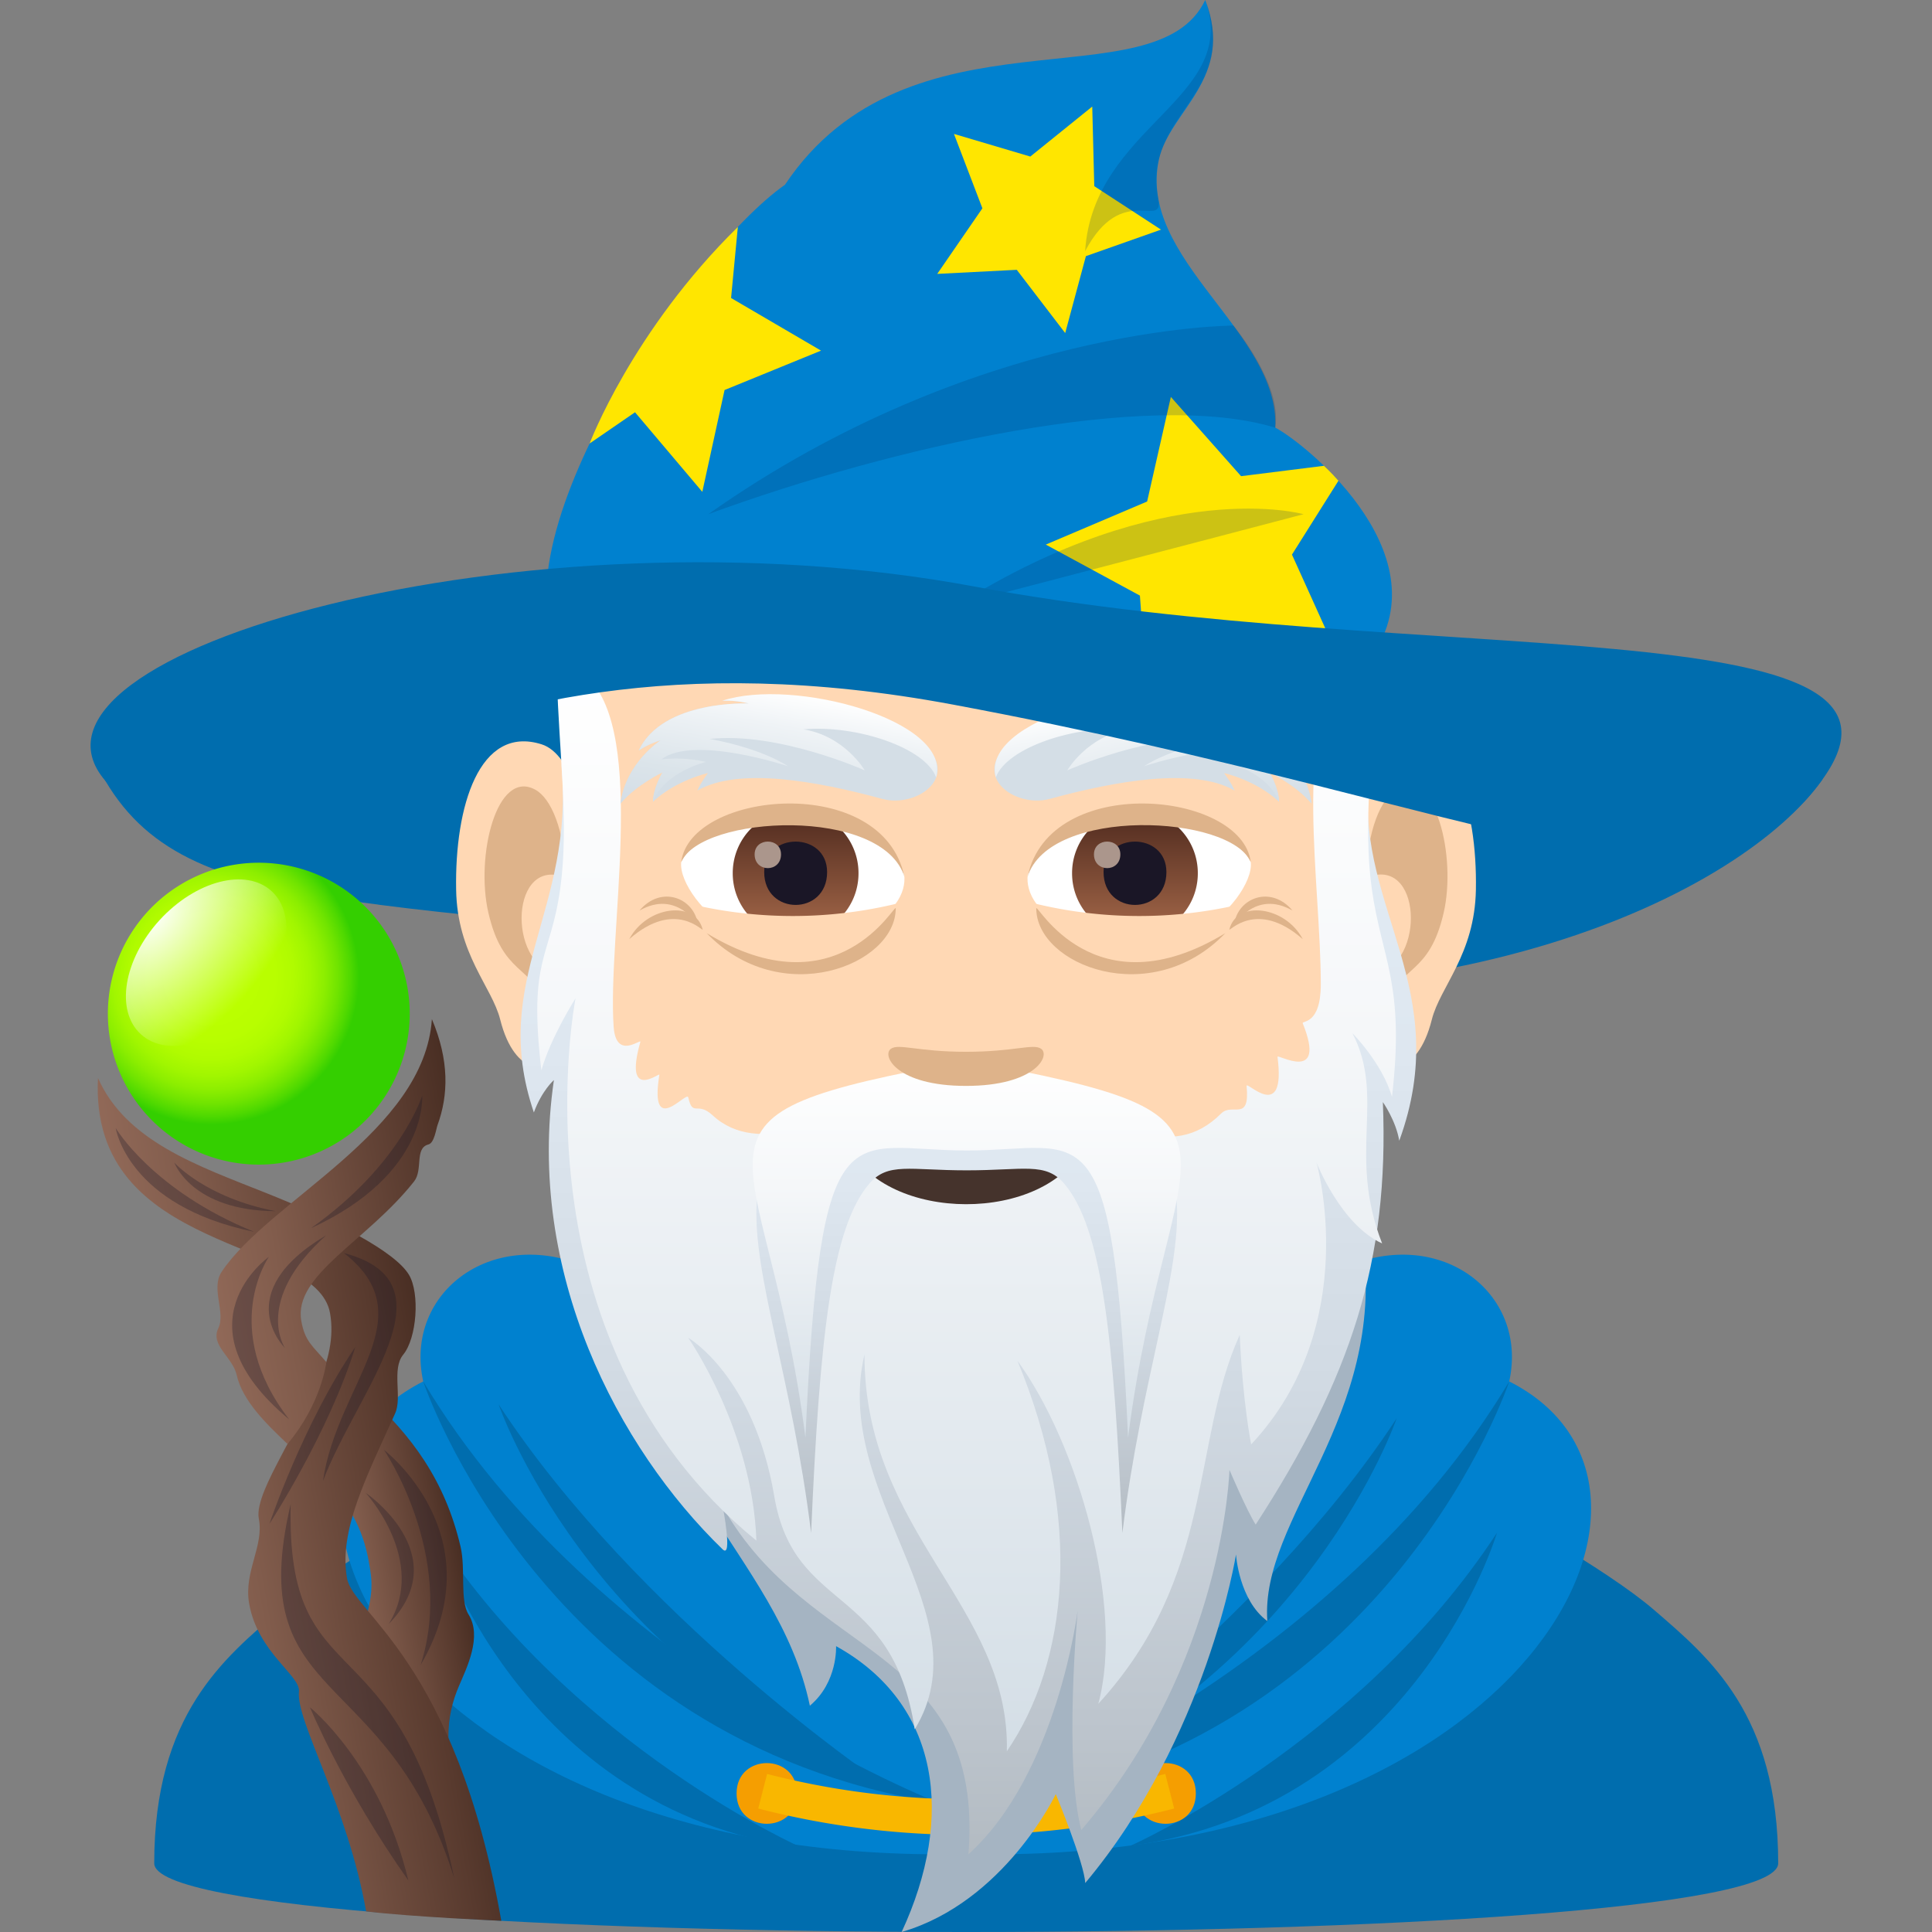
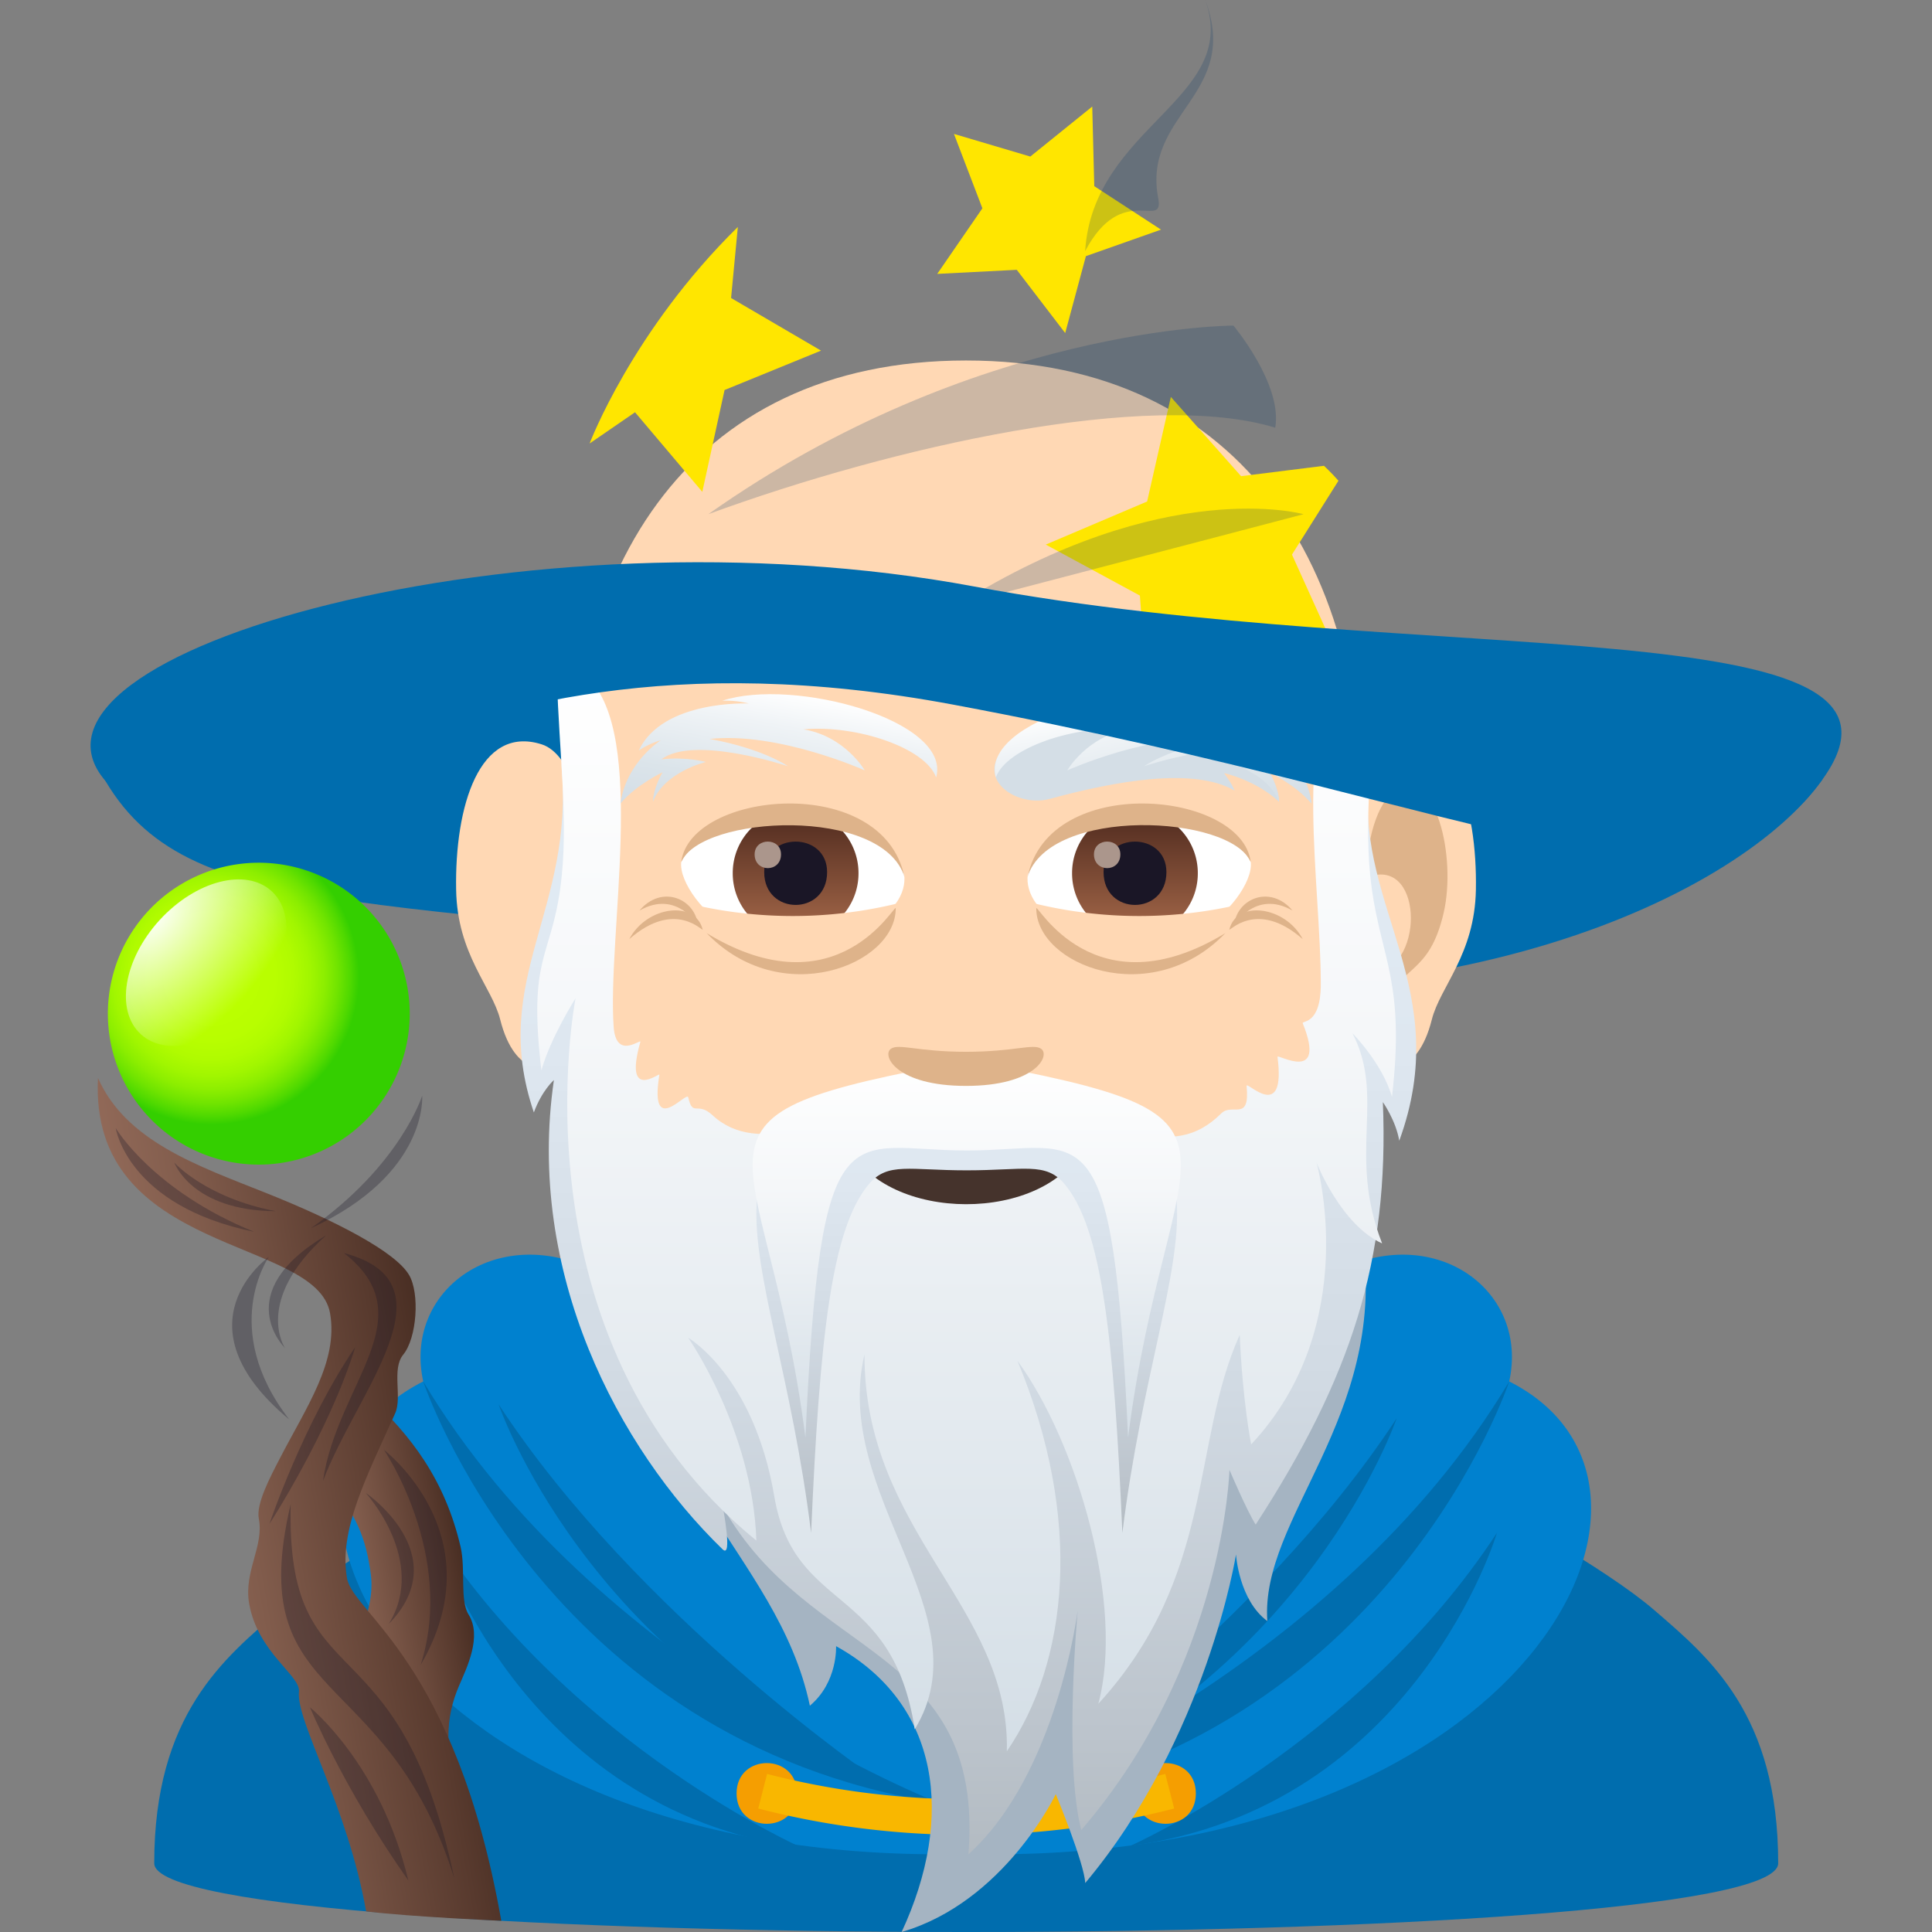
<svg xmlns="http://www.w3.org/2000/svg" xml:space="preserve" style="enable-background:new 0 0 64 64" viewBox="0 0 64 64">
  <rect x="0" y="0" width="64" height="64" fill="#808080" stroke="none" />
  <path d="M32.016 21.673C17.554 18.432 2.491 24.179 3.493 25.87c2.911 4.914 9.504 3.607 29.033 6.4 15.674 2.243 25.242-2.82 27.81-6.4 1.147-1.598-13.815-1.158-28.32-4.198zM9.278 53.337c3.12-2.677 14.53-8.242 14.53-8.242l16.377-.033s11.48 5.572 14.61 8.271c1.847 1.593 4.11 3.468 4.11 8.39 0 3.036-53.796 3.036-53.796 0 0-4.926 2.312-6.795 4.169-8.386z" style="fill:#006dae" />
  <path d="M19.65 42.062c-3.267-1.55-6.284.737-5.63 3.7-6.865 3.462-.528 15.664 17.098 15.664v-6.868C24.585 49.84 19.65 42.062 19.65 42.062z" style="fill:#0081cf" />
  <path d="M14.427 50.844s2.696 9.097 12.147 10.369c0 0-7.534-3.328-12.147-10.37zm2.09-4.323s2.891 8.502 12.563 12.447c0 0-7.949-5.407-12.563-12.447z" style="fill:#006dae" />
  <path d="M14.02 45.762s3.947 11.923 17.098 13.967c0 0-11.386-4.398-17.098-13.967z" style="fill:#006dae" />
  <path d="M44.366 42.062c3.266-1.55 6.284.737 5.629 3.7 6.865 3.462.528 15.664-17.098 15.664v-6.868c6.533-4.718 11.469-12.496 11.469-12.496z" style="fill:#0081cf" />
  <path d="M49.589 50.776s-2.696 9.098-12.147 10.37c0 0 7.533-3.329 12.147-10.37zm-3.324-3.791s-2.89 8.5-12.563 12.448c0 0 7.95-5.407 12.563-12.448z" style="fill:#006dae" />
  <path d="M49.995 45.762S46.048 57.685 32.897 59.73c0 0 11.386-4.398 17.098-13.967z" style="fill:#006dae" />
  <path d="M26.403 59.41c0 1.341-2.003 1.341-2.003 0s2.003-1.341 2.003 0zm13.211 0c0 1.341-2.004 1.341-2.004 0s2.004-1.341 2.004 0z" style="fill:#f59e01" />
  <path d="M38.895 59.91a27.603 27.603 0 0 1-13.777 0l.293-1.146a26.414 26.414 0 0 0 13.191 0l.294 1.147z" style="fill:#f9b700" />
  <path d="M46.058 24.657c-2.079.657-2.24 8.735-.537 10.56.239.254 1.416.521 1.91-1.442.272-1.086 1.423-2.156 1.46-4.304.047-2.753-.764-5.47-2.833-4.814z" style="fill:#ffd8b4" />
  <path d="M46.265 26.162c-.522.29-.965 1.325-1.021 2.922 1.86-.799 2 2.828.323 3.192.08.354.165.716.274 1.094.584-1.435 1.502-1.063 1.982-3.13.43-1.864-.266-4.792-1.558-4.078z" style="fill:#deb38a" />
  <path d="M17.943 24.657c2.08.657 2.24 8.735.537 10.56-.239.254-1.416.521-1.91-1.442-.272-1.086-1.425-2.156-1.46-4.304-.049-2.753.764-5.47 2.833-4.814z" style="fill:#ffd8b4" />
-   <path d="M18.758 29.08c-.059-1.595-.5-2.628-1.021-2.918-1.291-.714-1.991 2.214-1.558 4.078.48 2.067 1.397 1.695 1.983 3.13.107-.378.195-.741.27-1.096-1.654-.38-1.516-3.963.326-3.193z" style="fill:#deb38a" />
  <path d="M32 11.942c-9.22 0-13.661 7.013-13.106 16.765.111 1.962 1.323 8.362 2.464 10.658 1.17 2.349 5.078 5.97 7.472 6.72 1.514.472 4.827.472 6.34 0 2.394-.75 6.305-4.371 7.473-6.72 1.145-2.296 2.353-8.694 2.462-10.658.559-9.752-3.883-16.765-13.105-16.765z" style="fill:#ffd8b4" />
  <path d="M29.952 28.97c.079.611-.334 1.338-1.48 1.883-.726.347-2.238.754-4.225-.09-.89-.377-1.759-1.555-1.68-2.207 1.076-2.044 6.378-2.343 7.385.413z" style="fill:#fff" />
  <linearGradient id="a" x1="-424.411" x2="-424.411" y1="477.543" y2="478.181" gradientTransform="matrix(6.57 0 0 -6.57 2814.782 3168.527)" gradientUnits="userSpaceOnUse">
    <stop offset="0" style="stop-color:#a6694a" />
    <stop offset="1" style="stop-color:#4f2a1e" />
  </linearGradient>
  <path d="M26.355 26.83a2.09 2.09 0 0 1 2.084 2.098 2.09 2.09 0 0 1-2.084 2.096 2.09 2.09 0 0 1-2.082-2.096 2.09 2.09 0 0 1 2.082-2.099z" style="fill:url(#a)" />
  <path d="M25.315 28.889c0 1.45 2.084 1.45 2.084 0 0-1.347-2.084-1.347-2.084 0z" style="fill:#1a1626" />
  <path d="M24.998 28.302c0 .608.874.608.874 0 0-.565-.874-.565-.874 0z" style="fill:#ab968c" />
  <path d="M29.962 29.05c-.725-2.349-6.732-2.051-7.395-.493.29-2.357 6.675-2.98 7.395.493z" style="fill:#deb38a" />
  <path d="M34.046 28.97c-.077.611.336 1.338 1.48 1.883.728.347 2.24.754 4.227-.09.892-.377 1.758-1.555 1.68-2.207-1.076-2.044-6.378-2.343-7.387.413z" style="fill:#fff" />
  <linearGradient id="b" x1="-425.399" x2="-425.399" y1="477.543" y2="478.181" gradientTransform="matrix(6.57 0 0 -6.57 2832.512 3168.527)" gradientUnits="userSpaceOnUse">
    <stop offset="0" style="stop-color:#a6694a" />
    <stop offset="1" style="stop-color:#4f2a1e" />
  </linearGradient>
  <path d="M37.597 26.83a2.09 2.09 0 0 1 2.082 2.098 2.09 2.09 0 0 1-2.082 2.096 2.09 2.09 0 0 1-2.083-2.096 2.09 2.09 0 0 1 2.083-2.099z" style="fill:url(#b)" />
  <path d="M36.557 28.889c0 1.45 2.082 1.45 2.082 0 0-1.347-2.082-1.347-2.082 0z" style="fill:#1a1626" />
  <path d="M36.239 28.302c0 .608.874.608.874 0 0-.565-.874-.565-.874 0z" style="fill:#ab968c" />
  <path d="M34.038 29.05c.724-2.347 6.727-2.063 7.395-.493-.292-2.357-6.675-2.98-7.395.493z" style="fill:#deb38a" />
  <path d="M21.695 29.615a14.67 14.67 0 0 0 9.134 0l.64 1.987a16.736 16.736 0 0 1-10.414 0l.64-1.987zm11.476 0c2.968.972 6.165.972 9.133 0l.641 1.987a16.736 16.736 0 0 1-10.415 0l.641-1.987z" style="fill:#ffd8b4" />
  <path d="M40.59 30.912c-2.459 2.558-6.262 1.057-6.262-.82 0-.226 1.9 3.47 6.262.82zm2.227-.748c-.713-.85-1.804-.425-1.932.44-.018.12.664-1.165 1.932-.44z" style="fill:#deb38a" />
  <path d="M43.155 31.11c-.588-1.11-2.19-1.292-2.43-.323-.03.116.889-1.028 2.43.323zm-19.745-.198c2.459 2.558 6.262 1.057 6.262-.82 0-.226-1.9 3.47-6.262.82zm-2.227-.748c.712-.85 1.804-.425 1.932.44.018.12-.664-1.165-1.932-.44z" style="fill:#deb38a" />
  <path d="M20.845 31.11c.588-1.11 2.19-1.292 2.43-.323.03.116-.889-1.028-2.43.323z" style="fill:#deb38a" />
  <path d="M45.152 41.189H20.845c-.124 7.721 4.897 10.159 5.983 15.315.93-.781.868-1.973.868-1.973 3.448 1.91 3.94 5.66 2.172 9.469 3.413-.996 5.106-4.567 5.106-4.567s.952 2.305.975 2.946c4.035-4.813 4.995-10.885 4.995-10.885s.093 1.51 1.038 2.206c-.241-3.422 3.926-6.715 3.17-12.511z" style="fill:#a5b4c2" />
  <linearGradient id="c" x1="32.08" x2="32.08" y1="61.426" y2="25.317" gradientUnits="userSpaceOnUse">
    <stop offset="0" style="stop-color:#b3bbc2" />
    <stop offset=".111" style="stop-color:#bcc4cc" />
    <stop offset=".432" style="stop-color:#d1dae3" />
    <stop offset=".735" style="stop-color:#dee7f0" />
    <stop offset="1" style="stop-color:#e2ecf5" />
  </linearGradient>
  <path d="M45.339 25.935c-.63 5.956.926 12.567-13.314 12.567-14.78 0-10.97-3.366-13.426-13.186.457 4.841-2.418 7.116-.914 11.535.268-.731.664-1.073.664-1.073-.93 6.366 2.12 12.185 5.589 15.546.343.333.004-1.414.004-1.414 2.855 5.094 8.685 4.602 8.138 11.516 2.948-2.662 3.62-8.079 3.62-8.079s-.465 5.057.119 7.274c4.742-5.508 4.908-11.93 4.908-11.93s.579 1.36.869 1.813c3.164-4.875 4.428-8.755 4.213-13.996 0 0 .433.614.543 1.281 1.82-4.98-1.396-7.707-1.013-11.854z" style="fill:url(#c)" />
  <linearGradient id="d" x1="32.02" x2="32.02" y1="58.014" y2="22.378" gradientUnits="userSpaceOnUse">
    <stop offset="0" style="stop-color:#d4dee6" />
    <stop offset=".094" style="stop-color:#d9e2e9" />
    <stop offset=".666" style="stop-color:#f5f7f9" />
    <stop offset="1" style="stop-color:#fff" />
  </linearGradient>
  <path d="M45.44 29.424c-.296-2.144.048-4.508.11-6.97 0 0-.845-.173-1.026.002-1.695 1.63-.771 6.82-.771 10.147 0 1.365-.638 1.195-.598 1.295.812 2.016-.85.999-.836 1.11.29 2.234-1.042.774-1.024.964.117 1.218-.472.546-.838.91-1.705 1.702-3.511.128-5.87-.3-1.505-.716-3.68-.708-5.198.012-1.805.335-4.24 1.783-5.785.35-.513-.476-.652.077-.805-.593-.053-.23-1.298 1.375-.956-.75.012-.08-1.195.907-.63-1.087.036-.126-.806.62-.885-.5-.215-3.032 1.112-9.67-.851-11.558-.182-.175-1.027-.002-1.027-.002.063 2.462.406 4.826.11 6.97-.324 2.35-1.067 2.265-.627 6.033.315-1.106 1.133-2.387 1.133-2.387s-2.229 11.247 5.99 17.965c-.122-3.656-2.257-6.718-2.257-6.718s2.175 1.255 2.85 5.25c.66 3.909 3.909 2.874 4.653 7.718 2.327-3.813-2.76-7.75-1.665-12.417-.01 5.908 4.83 8.341 4.716 13.146 2.03-2.97 2.541-7.668.35-12.939 2.005 2.75 3.549 8.134 2.68 11.366 3.878-4.235 3.072-8.656 4.685-12.223.095 2.221.378 3.63.378 3.63 3.706-3.959 2.166-9.334 2.166-9.334s.807 2.063 2.172 2.675c-1.158-2.967.124-4.82-.983-6.963 0 0 .995 1.005 1.31 2.11.44-3.767-.347-4.561-.671-6.912z" style="fill:url(#d)" />
  <path d="M28.095 37.972c1.274 2.547 6.533 2.57 7.812 0h-7.812z" style="fill:#45332c" />
  <linearGradient id="e" x1="32.025" x2="32.025" y1="50.781" y2="35.136" gradientUnits="userSpaceOnUse">
    <stop offset="0" style="stop-color:#b3bbc2" />
    <stop offset=".111" style="stop-color:#bcc4cc" />
    <stop offset=".432" style="stop-color:#d1dae3" />
    <stop offset=".735" style="stop-color:#dee7f0" />
    <stop offset="1" style="stop-color:#e2ecf5" />
  </linearGradient>
  <path d="M32.025 35.136c-10.414 1.916-6.423 5.364-5.156 15.645.28-6.428.668-10.089 1.918-11.56.624-.733 1.343-.451 3.238-.452 1.895 0 2.61-.282 3.229.442 1.255 1.466 1.646 5.126 1.926 11.57 1.268-10.281 5.258-13.73-5.155-15.645z" style="fill:url(#e)" />
  <linearGradient id="f" x1="32.025" x2="32.025" y1="47.622" y2="35.136" gradientUnits="userSpaceOnUse">
    <stop offset="0" style="stop-color:#d4dee6" />
    <stop offset=".094" style="stop-color:#d9e2e9" />
    <stop offset=".666" style="stop-color:#f5f7f9" />
    <stop offset="1" style="stop-color:#fff" />
  </linearGradient>
  <path d="M32.025 35.136c-10.414 1.916-6.658 2.205-5.344 12.486.504-11.162 1.41-9.51 5.344-9.51s4.839-1.652 5.344 9.51c1.313-10.28 5.07-10.57-5.344-12.486z" style="fill:url(#f)" />
  <path d="M34.488 34.742c-.263-.184-.88.1-2.488.1-1.605 0-2.224-.284-2.487-.1-.315.223.186 1.23 2.487 1.23 2.302 0 2.805-1.007 2.488-1.23z" style="fill:#deb38a" />
  <path d="M34.772 26.465c2.173-.592 4.772-1.062 6.126-.276-.087-.226-.348-.58-.348-.58s1.066.24 1.819.95c-.006-.455-.316-.975-.316-.975s.871.41 1.394 1.033c-.188-1.365-1.334-2.095-1.334-2.095s.371.099.726.337c-.795-1.686-3.642-1.555-3.642-1.555s.399-.113.875-.092c-2.615-.598-5.345.44-6.443 1.246-1.618 1.189-.032 2.326 1.143 2.007z" style="fill:#d4dee6" />
  <linearGradient id="g" x1="47.815" x2="47.815" y1="-116.201" y2="-120.77" gradientTransform="rotate(-10.003 864.594 9.273)" gradientUnits="userSpaceOnUse">
    <stop offset="0" style="stop-color:#d4dee6" />
    <stop offset=".296" style="stop-color:#dbe4ea" />
    <stop offset=".735" style="stop-color:#eff3f6" />
    <stop offset="1" style="stop-color:#fff" />
  </linearGradient>
  <path d="M32.989 25.754c.348-.98 2.636-1.748 4.394-1.594-1.378.23-2.029 1.36-2.029 1.36s2.854-1.283 5.14-1.042c-1.785.327-2.594.903-2.594.903s3.128-1.041 4.19-.226c-.813-.095-1.475.086-1.475.086s1.384.334 1.754 1.318c-.006-.455-.316-.975-.316-.975s.871.41 1.394 1.033c-.188-1.365-1.334-2.095-1.334-2.095s.371.099.726.337c-.795-1.686-3.642-1.555-3.642-1.555s.399-.113.875-.092c-2.354-.778-7.605.651-7.083 2.542z" style="fill:url(#g)" />
-   <path d="M29.228 26.465c-2.173-.592-4.772-1.062-6.126-.276.087-.226.348-.58.348-.58s-1.066.24-1.819.95c.006-.455.316-.975.316-.975s-.871.41-1.394 1.033c.188-1.365 1.334-2.095 1.334-2.095s-.371.099-.726.337c.795-1.686 3.642-1.555 3.642-1.555s-.4-.113-.875-.092c2.615-.598 5.345.44 6.442 1.246 1.62 1.189.032 2.326-1.142 2.007z" style="fill:#d4dee6" />
  <linearGradient id="h" x1="15.102" x2="15.102" y1="173.844" y2="169.275" gradientTransform="rotate(10.003 856.924 160.329)" gradientUnits="userSpaceOnUse">
    <stop offset="0" style="stop-color:#d4dee6" />
    <stop offset=".296" style="stop-color:#dbe4ea" />
    <stop offset=".735" style="stop-color:#eff3f6" />
    <stop offset="1" style="stop-color:#fff" />
  </linearGradient>
  <path d="M31.01 25.754c-.347-.98-2.635-1.748-4.393-1.594 1.378.23 2.029 1.36 2.029 1.36s-2.854-1.283-5.14-1.042c1.785.327 2.594.903 2.594.903s-3.128-1.041-4.19-.226c.813-.095 1.474.086 1.474.086s-1.383.333-1.753 1.318c.006-.455.316-.975.316-.975s-.871.41-1.394 1.033c.188-1.365 1.334-2.095 1.334-2.095s-.371.099-.726.337c.795-1.686 3.642-1.555 3.642-1.555s-.399-.113-.875-.092c2.354-.778 7.605.651 7.083 2.542z" style="fill:url(#h)" />
-   <path d="M42.245 14.166c.144-3.171-4.586-5.575-3.853-8.89.354-1.604 2.53-2.681 1.533-5.276-1.647 3.47-9.833 0-13.922 6.12-3.272 2.296-10.147 12.417-7.185 15.945 6.226-1.263 18.634-1.77 26.374 0 2.9-3.456-1.903-7.35-2.947-7.899z" style="fill:#0081cf" />
  <path d="m23.265 16.293-2.229-2.636-1.504 1.034s1.405-3.728 4.91-7.173l-.224 2.354 2.98 1.743-3.196 1.305-.737 3.373zm7.782-7.22L32.543 6.9l-.942-2.464 2.529.75 2.052-1.656.067 2.637 2.211 1.44-2.488.878-.686 2.548-1.604-2.095zm13.191 12.484-3.512-.74-2.713 2.42-.252-3.507-3.118-1.69L38 16.613l.786-3.464 2.326 2.625 2.746-.344s.24.221.48.495l-1.54 2.447 1.44 3.185z" style="fill:#ffe600" />
  <path d="M39.925 0c1.175 3.278-3.712 4.16-3.979 8.32 1.23-2.334 2.635-.66 2.42-1.762-.529-2.804 2.748-3.411 1.559-6.558zm.935 10.785s-8.548 0-17.396 6.248c6.137-2.252 14.604-4.143 18.78-2.865.247-1.438-1.385-3.383-1.385-3.383zm2.32 6.249s-3.033.8-11.455 2.999c6.856-4.3 11.454-3 11.454-3z" style="opacity:.2;fill:#013366;enable-background:new" />
  <path d="M32.27 19.428c-14.863-2.776-32.458 2.2-28.775 6.443 4.08 4.699 9.48-6.003 28.065-2.532 18.584 3.471 24.827 7.872 28.774 2.532 4.316-5.838-13.203-3.667-28.065-6.443z" style="fill:#006dae" />
  <radialGradient id="i" cx="26.308" cy="-242.77" r="4.907" gradientTransform="matrix(.981 -.173 .173 .981 23.2 275.073)" gradientUnits="userSpaceOnUse">
    <stop offset=".23" style="stop-color:#bf0" />
    <stop offset=".429" style="stop-color:#b8fe00" />
    <stop offset=".559" style="stop-color:#b0fb00" />
    <stop offset=".668" style="stop-color:#a1f600" />
    <stop offset=".767" style="stop-color:#8cee00" />
    <stop offset=".858" style="stop-color:#70e400" />
    <stop offset=".942" style="stop-color:#4fd900" />
    <stop offset="1" style="stop-color:#34cf00" />
  </radialGradient>
  <path d="M7.704 28.655a5.002 5.002 0 0 0-4.055 5.794 4.999 4.999 0 0 0 5.792 4.054 5 5 0 1 0-1.737-9.848z" style="fill:url(#i)" />
  <radialGradient id="j" cx="201.314" cy="-146.97" r="6.91" gradientTransform="matrix(.432 .395 -.606 .664 -170.966 48.396)" gradientUnits="userSpaceOnUse">
    <stop offset="0" style="stop-color:#fff" />
    <stop offset="1" style="stop-color:#fff;stop-opacity:0" />
  </radialGradient>
  <path d="M8.371 33.299c-1.195 1.31-2.855 1.74-3.706.961-.853-.778-.574-2.469.62-3.779 1.198-1.309 2.858-1.74 3.71-.963.854.78.574 2.473-.624 3.78z" style="fill:url(#j)" />
  <linearGradient id="k" x1="36.647" x2="41.07" y1="-219.926" y2="-219.926" gradientTransform="rotate(-10.003 1588.544 62.443)" gradientUnits="userSpaceOnUse">
    <stop offset="0" style="stop-color:#916958" />
    <stop offset=".284" style="stop-color:#815c4c" />
    <stop offset=".836" style="stop-color:#583a2e" />
    <stop offset="1" style="stop-color:#4a2f24" />
  </linearGradient>
  <path d="m12.122 46.172-1.827 2.375c1.244 1.132 1.723 2.049 1.93 3.225.113.64.18 1.073-.31 2.491-.418 1.21 3.538 6.209 3.538 6.209-.845-2.468-.672-3.633-.245-4.632.25-.588.772-1.627.312-2.36-.293-.468-.09-1.503-.263-2.243-.515-2.194-1.612-3.678-3.135-5.065z" style="fill:url(#k)" />
  <linearGradient id="l" x1="31.778" x2="41.03" y1="-224.194" y2="-224.194" gradientTransform="rotate(-10.003 1588.544 62.443)" gradientUnits="userSpaceOnUse">
    <stop offset="0" style="stop-color:#916958" />
    <stop offset=".284" style="stop-color:#815c4c" />
    <stop offset=".836" style="stop-color:#583a2e" />
    <stop offset="1" style="stop-color:#4a2f24" />
  </linearGradient>
  <path d="M3.246 35.71c.925 2.093 3.301 2.906 5.57 3.81 2.308.92 4.282 1.947 4.734 2.714.361.611.26 2.09-.194 2.642-.39.477-.026 1.408-.266 1.943-.946 2.102-1.875 3.875-1.594 5.466.204 1.158 3.593 2.746 5.11 11.344 0 0-2.977-.13-4.478-.311-.617-3.502-2.326-6.292-2.225-7.283.054-.535-1.362-1.284-1.65-2.915-.186-1.058.5-1.902.32-2.816-.095-.485.378-1.376.687-1.973.89-1.724 1.954-3.234 1.673-4.83-.448-2.539-7.992-1.904-7.687-7.791z" style="fill:url(#l)" />
  <linearGradient id="m" x1="34.309" x2="43.321" y1="-232.587" y2="-232.587" gradientTransform="rotate(-10.003 1588.544 62.443)" gradientUnits="userSpaceOnUse">
    <stop offset="0" style="stop-color:#916958" />
    <stop offset=".284" style="stop-color:#815c4c" />
    <stop offset=".836" style="stop-color:#583a2e" />
    <stop offset="1" style="stop-color:#4a2f24" />
  </linearGradient>
-   <path d="M14.307 33.76c-.252 3.74-5.388 6-6.967 8.374-.364.548.145 1.343-.11 1.87-.27.56.479.955.61 1.543.194.868 1.008 1.644 1.683 2.286 1.14-1.354 1.287-2.713 1.287-2.713-.465-.545-.71-.687-.829-1.365-.269-1.524 2.172-2.633 3.737-4.62.303-.386.006-1.103.476-1.224.194-.05.253-.514.299-.638.363-.995.394-2.145-.186-3.513z" style="fill:url(#m)" />
  <path d="M15.046 62.215c-2.23-7.159-7-5.662-5.416-12.393-.162 6.591 3.575 3.608 5.416 12.393zm-1.52.077c-2.152-3.048-3.258-5.735-3.258-5.735s2.34 1.877 3.258 5.735zm.408-7.137c1.163-3.635-1.214-7.126-1.214-7.126s3.716 2.836 1.214 7.126z" style="opacity:.3;fill:#1a1626" />
  <path d="M12.878 53.795c1.299-2.095-.766-4.345-.766-4.345s3.007 2.05.766 4.345zm-3.296-6.772c-2.335-3.018-.676-5.387-.676-5.387s-3.141 2.211.676 5.387zm-1.161-6.217c-3.371-1.367-4.588-3.438-4.588-3.438s.382 2.577 4.588 3.438z" style="opacity:.3;fill:#1a1626" />
  <path d="M9.136 40.122c-2.322-.443-3.36-1.607-3.36-1.607s.57 1.593 3.36 1.607zm1.163.565c2.973-2.098 3.686-4.39 3.686-4.39s.215 2.596-3.686 4.39zm1.471 3.934c-.875 2.834-2.846 5.862-2.846 5.862s1.124-3.337 2.846-5.862zm-.964-3.701c-2.422 2.172-1.368 3.732-1.368 3.732s-1.862-1.814 1.367-3.732z" style="opacity:.3;fill:#1a1626" />
  <path d="M10.7 49.057c1.122-2.978 4.45-6.56.695-7.548 2.715 2.124-.227 4.314-.696 7.548z" style="opacity:.3;fill:#1a1626" />
</svg>